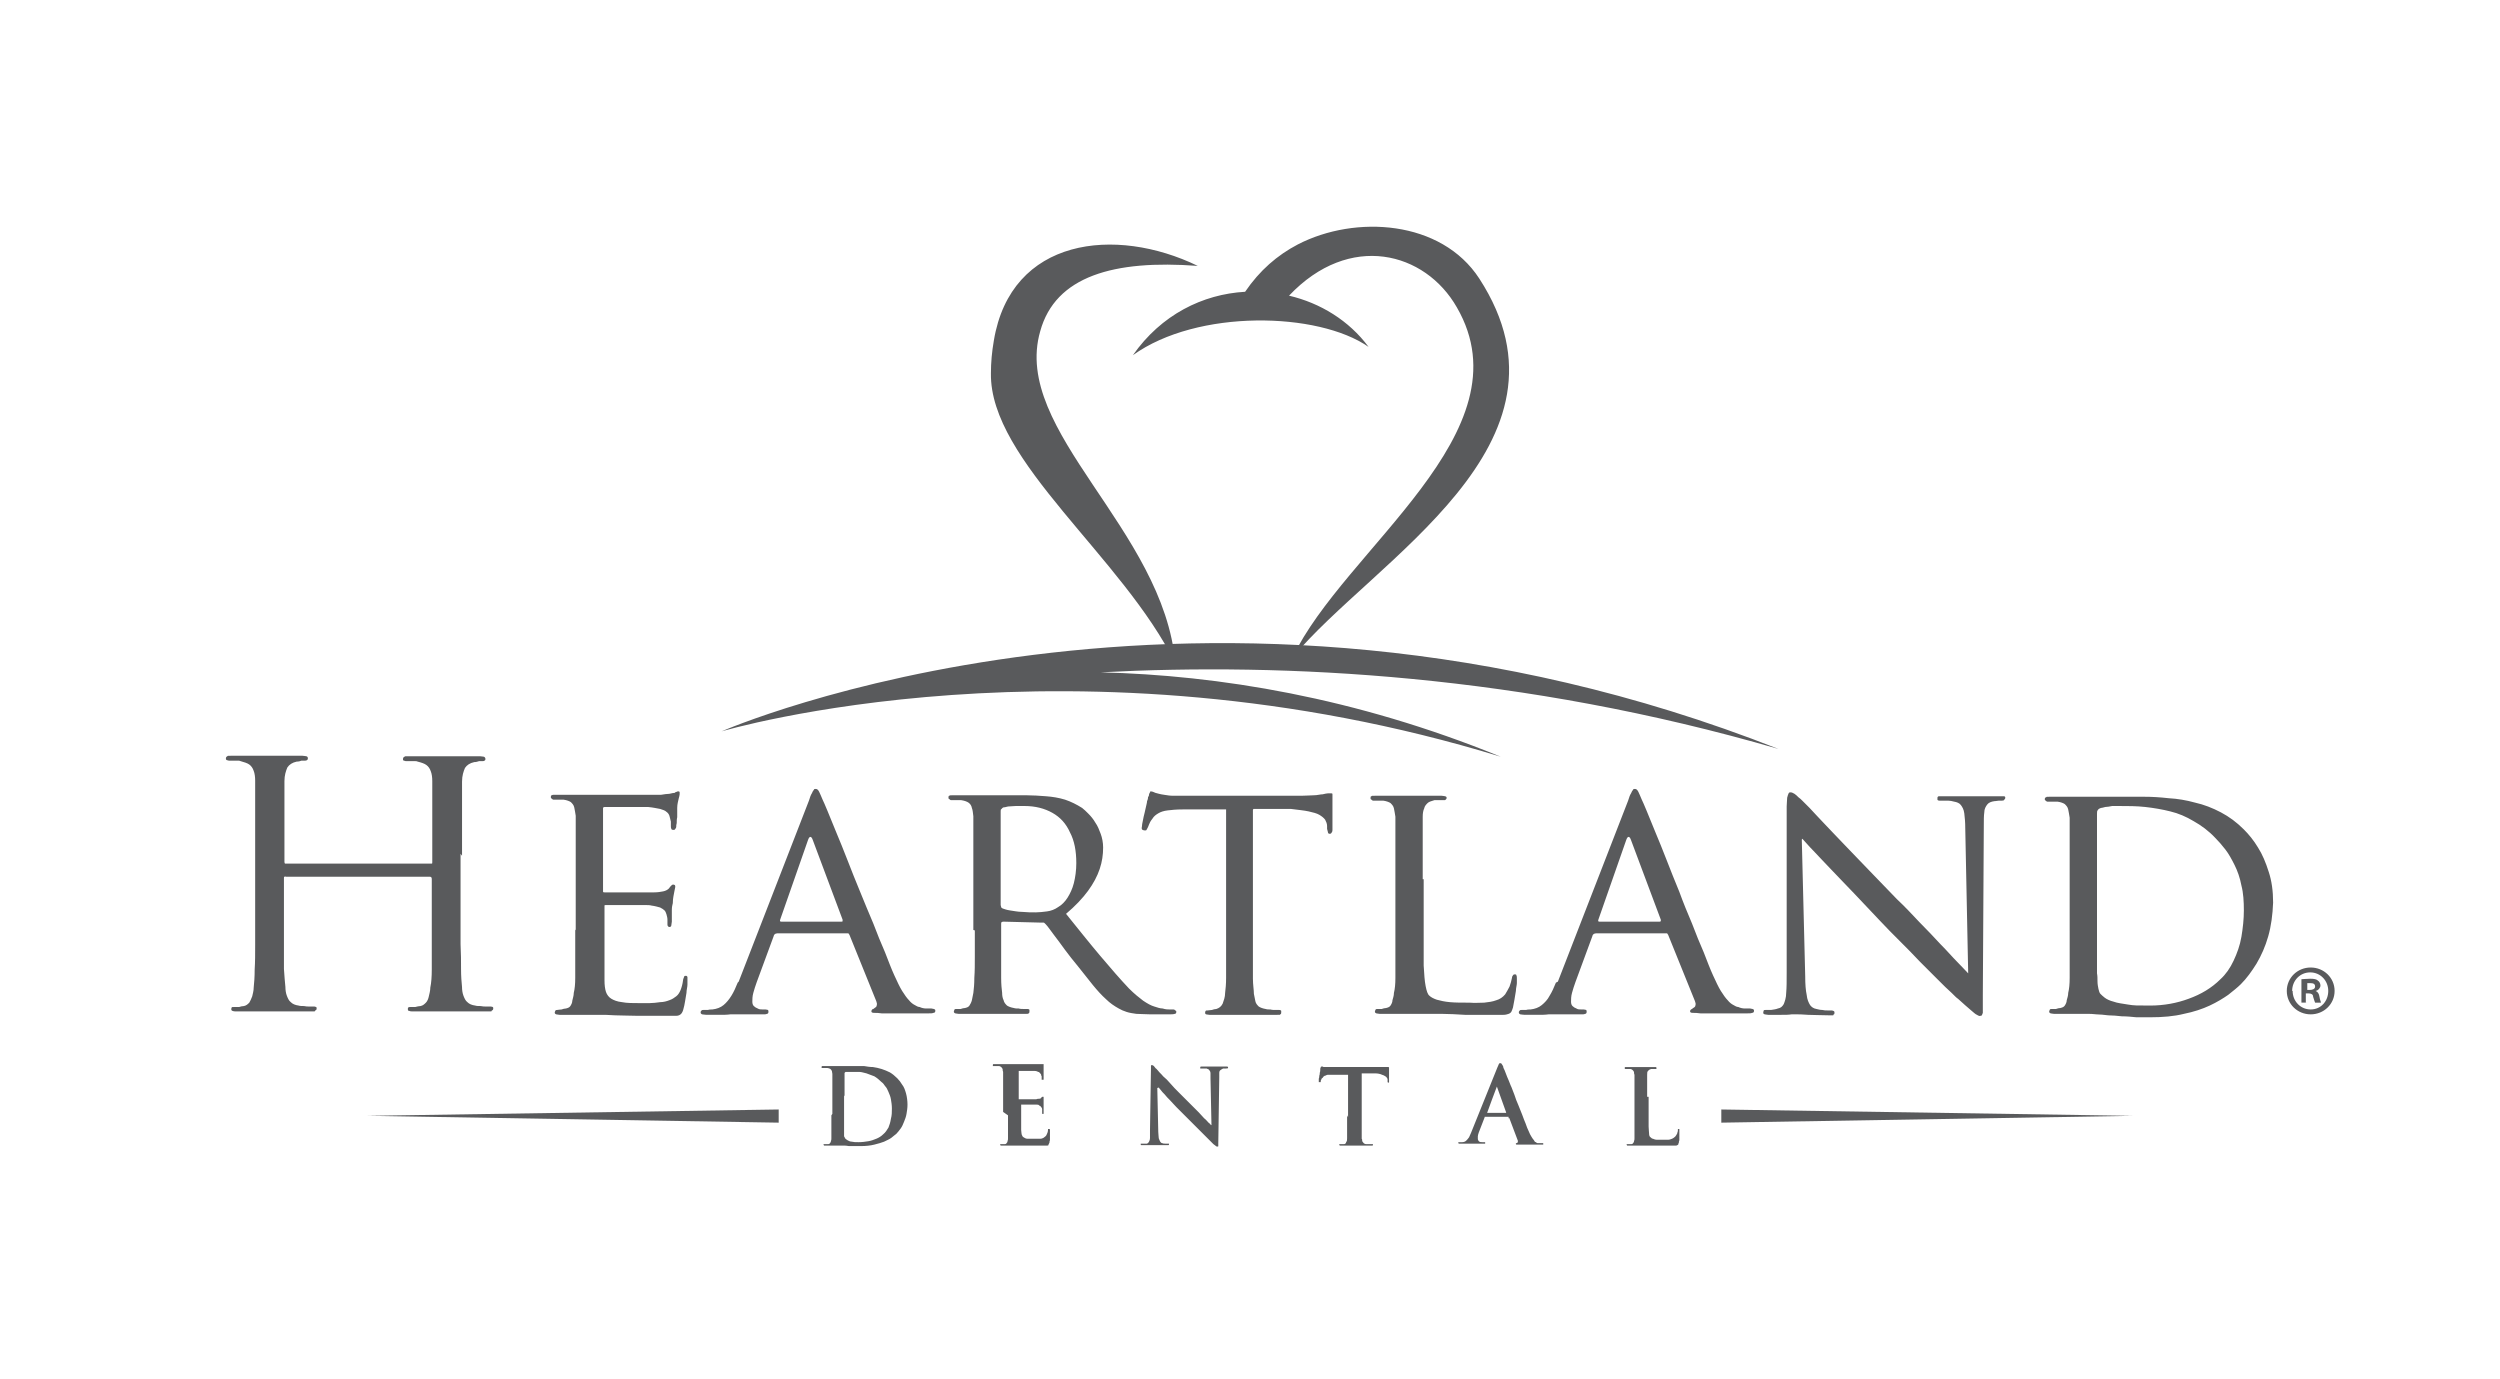
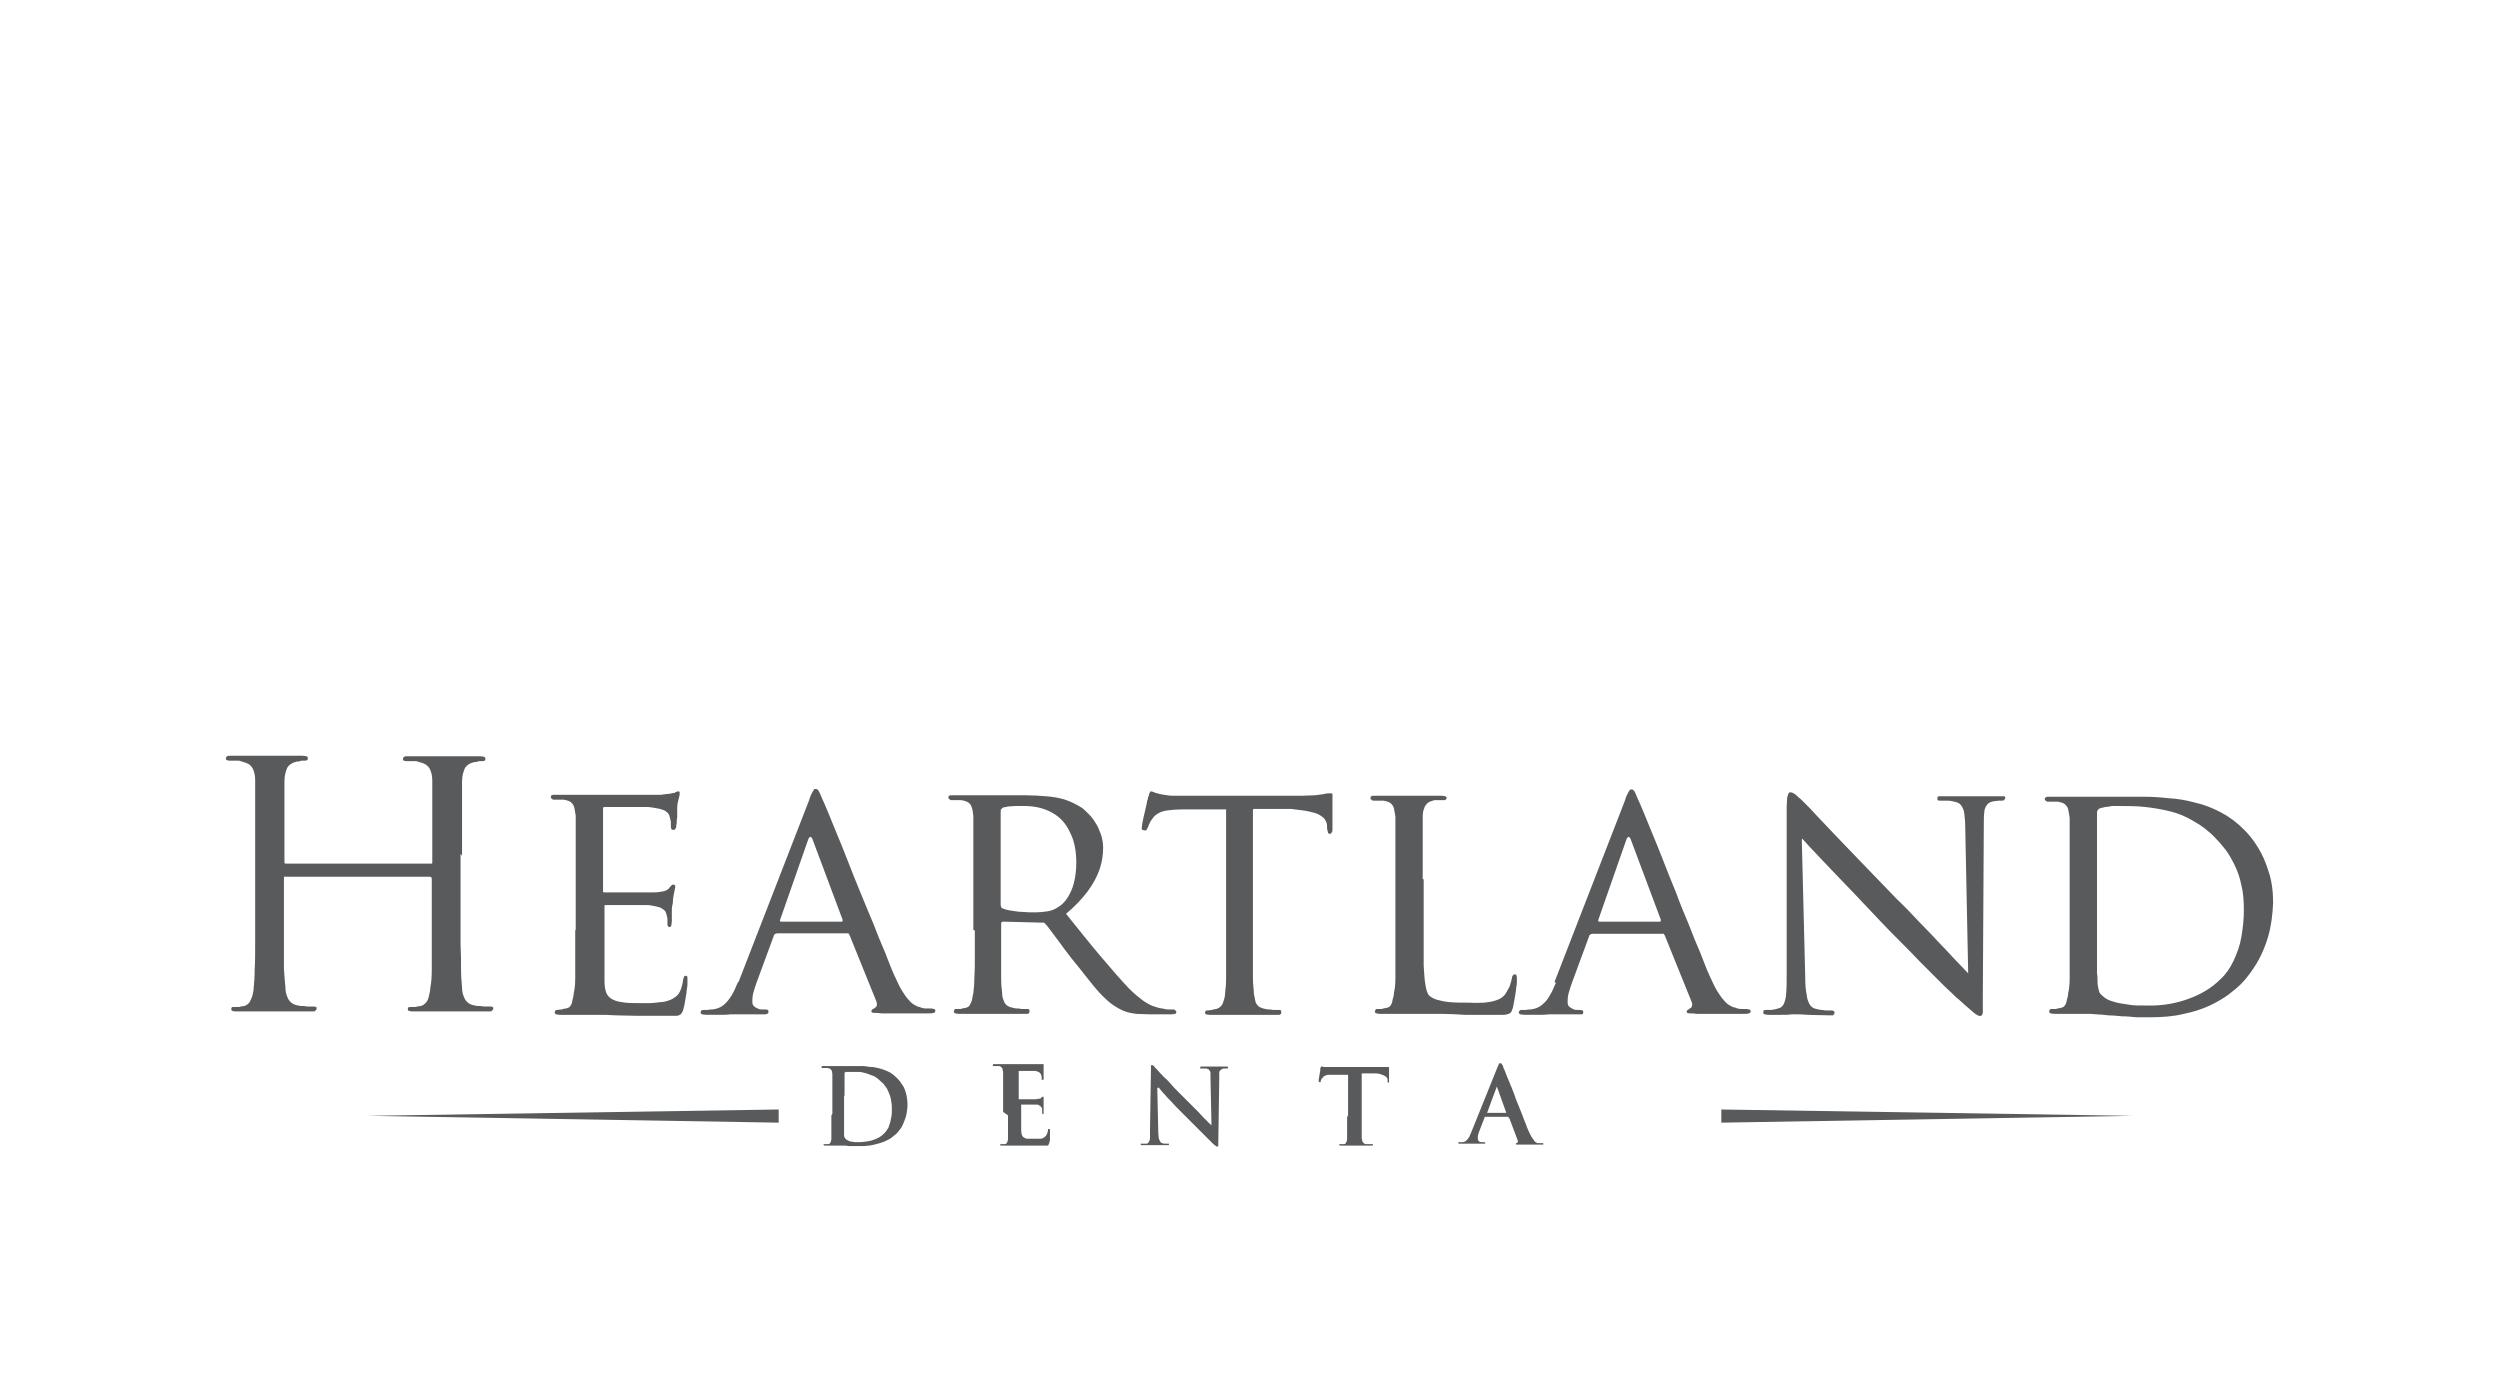
<svg xmlns="http://www.w3.org/2000/svg" id="Layer_1" version="1.1" viewBox="0 0 512.4 282.7">
  <defs>
    <style>
      .st0, .st1 {
        fill: #595a5c;
      }

      .st1 {
        fill-rule: evenodd;
      }
    </style>
  </defs>
  <g>
    <g>
      <path class="st0" d="M94.7,175.4v-9.4c0-1,0-1.9,0-2.6s0-1.3,0-1.8c0-.5,0-.9,0-1.4,0-1.2.3-2.1.6-2.8.4-.6,1-1,1.9-1.2.4,0,.7-.1,1-.2.3,0,.5,0,.7,0s.3,0,.4-.1c.1,0,.2-.2.2-.3,0-.2-.1-.4-.3-.5-.2,0-.5-.1-.8-.1s-1.2,0-1.9,0c-.7,0-1.5,0-2.2,0-.7,0-1.3,0-1.8,0-.5,0-.8,0-.9,0s-.4,0-.9,0c-.5,0-1.2,0-2,0-.8,0-1.6,0-2.5,0-.9,0-1.7,0-2.5,0s-.6,0-.8.1c-.2.1-.3.2-.3.5s0,.2.2.3c.1,0,.2.1.4.1s.5,0,.8,0c.3,0,.6,0,.9,0,.3,0,.5,0,.7.1.8.2,1.4.4,1.8.7.4.3.7.7.9,1.3.2.5.3,1.2.3,2,0,.4,0,.9,0,1.4,0,.5,0,1.1,0,1.8v2.6c0,1,0,2.3,0,3.8v7c0,.2,0,.3-.1.3,0,0-.2,0-.3,0h-29.5c-.1,0-.2,0-.3,0,0,0-.1-.2-.1-.3v-7c0-1.5,0-2.8,0-3.8,0-1,0-1.9,0-2.6,0-.7,0-1.3,0-1.8,0-.5,0-.9,0-1.4,0-1.2.3-2.1.6-2.8.4-.6,1-1,1.9-1.2.4,0,.8-.1,1-.2.3,0,.5,0,.7,0s.3,0,.4-.1c.1,0,.2-.2.2-.3,0-.2,0-.4-.3-.5-.2,0-.5-.1-.8-.1s-1.2,0-1.9,0c-.7,0-1.4,0-2.2,0-.7,0-1.3,0-1.8,0-.5,0-.8,0-.9,0s-.4,0-.9,0c-.5,0-1.2,0-1.9,0-.8,0-1.6,0-2.5,0-.9,0-1.7,0-2.5,0s-.7,0-.8.1c-.2.1-.3.2-.3.5,0,.1,0,.2.2.3.1,0,.3.1.4.1.2,0,.5,0,.8,0,.3,0,.6,0,.9,0,.3,0,.5,0,.7.1.7.2,1.4.4,1.8.7.4.3.7.7.9,1.3.2.5.3,1.2.3,2,0,.4,0,.9,0,1.4,0,.5,0,1.1,0,1.8v30.4c0,1.9,0,3.6-.1,5.1,0,1.5-.1,2.8-.2,3.7,0,.7-.2,1.3-.3,1.8-.2.5-.4,1-.6,1.3-.3.3-.6.6-1.1.7-.3,0-.7.1-1,.2-.4,0-.7,0-1.1,0s-.4,0-.4.1c0,0-.1.2-.1.3,0,.2.1.4.3.4.2.1.5.1.8.1s1.2,0,1.9,0c.7,0,1.5,0,2.2,0,.7,0,1.3,0,1.8,0,.5,0,.8,0,.9,0s.4,0,.9,0c.5,0,1.2,0,2,0,.8,0,1.7,0,2.7,0,1,0,1.9,0,2.9,0s.7,0,.8-.2c.2,0,.3-.2.3-.4s0-.2-.1-.3c-.1,0-.2-.1-.4-.1s-.5,0-.9,0c-.4,0-.8,0-1.2-.1-.4,0-.8,0-1.1-.1-.7-.1-1.2-.3-1.6-.7-.4-.3-.6-.8-.8-1.3-.2-.5-.3-1.2-.3-1.8-.1-1-.2-2.2-.3-3.7,0-1.5,0-3.2,0-5.1,0-1.9,0-4,0-6.2v-7.3c0-.2,0-.3.1-.3,0,0,.2-.1.3,0h29.5c.1,0,.2,0,.3.1,0,0,.1.2.1.3v7.3c0,2.3,0,4.3,0,6.2,0,1.9,0,3.6,0,5.1,0,1.5-.1,2.8-.3,3.7,0,.7-.2,1.3-.3,1.8-.1.5-.3,1-.6,1.3-.3.3-.6.6-1.1.7-.3,0-.7.1-1.1.2-.4,0-.7,0-1,0s-.3,0-.4.1c-.1,0-.1.2-.1.3,0,.2,0,.4.3.4.2.1.5.1.8.1.6,0,1.2,0,1.9,0,.7,0,1.4,0,2.2,0,.7,0,1.3,0,1.8,0,.5,0,.8,0,.9,0s.4,0,.9,0c.5,0,1.2,0,2,0,.8,0,1.7,0,2.7,0,.9,0,1.9,0,2.9,0s.7,0,.8-.2c.2,0,.3-.2.3-.4s0-.2-.1-.3c0,0-.2-.1-.4-.1s-.5,0-.9,0c-.4,0-.8,0-1.2-.1-.4,0-.8,0-1.1-.1-.7-.1-1.2-.3-1.6-.7-.4-.3-.6-.8-.8-1.3-.2-.5-.3-1.2-.3-1.8-.1-1-.2-2.2-.2-3.7,0-1.5,0-3.2-.1-5.1v-18.5ZM117.9,190.7c0,1.9,0,3.7,0,5.3,0,1.6,0,3.1,0,4.4,0,1.3-.1,2.3-.3,3.1,0,.6-.2,1.1-.3,1.6,0,.4-.2.8-.4,1.1-.2.3-.5.4-.9.5-.3,0-.6.1-.9.2-.4,0-.7.1-.9.1-.2,0-.3,0-.4.2,0,.1-.1.2-.1.3s0,.3.3.4c.2,0,.4.1.7.1.5,0,1.1,0,1.7,0,.6,0,1.3,0,1.9,0,.7,0,1.3,0,1.8,0h2.8c.8,0,1.9,0,3.2.1,1.3,0,2.8.1,4.6.1,1.8,0,3.8,0,6.1,0,.8,0,1.4,0,1.8,0,.5,0,.8-.2,1-.4.2-.2.4-.6.5-1.1.1-.3.2-.8.3-1.4.1-.6.2-1.2.3-1.8,0-.6.2-1.2.2-1.7,0-.5,0-.8,0-.9,0-.2,0-.4,0-.6,0-.2-.2-.3-.3-.3-.2,0-.3,0-.4.2,0,.2-.2.4-.2.7-.1.8-.3,1.5-.5,2-.2.5-.5,1-.9,1.3-.4.3-.8.6-1.4.8-.5.2-1.2.4-1.9.4-.7.1-1.5.2-2.2.2h-1.9c-1.5,0-2.7,0-3.7-.2-1-.1-1.7-.4-2.2-.7-.5-.3-.9-.8-1.1-1.4-.2-.6-.3-1.4-.3-2.4,0-.3,0-.7,0-1.3,0-.6,0-1.4,0-2.2,0-.8,0-1.7,0-2.5v-2.4c0-.7,0-1.3,0-1.7v-4.9c0-.1,0-.2,0-.3,0-.1.2-.1.3-.1h1.2c.6,0,1.3,0,2,0,.8,0,1.6,0,2.4,0,.8,0,1.5,0,2.2,0,.7,0,1.2,0,1.5.1.8.1,1.4.3,1.8.4.4.2.7.4.9.6.2.2.3.5.4.8.1.4.2.7.2,1.1,0,.3,0,.6,0,.9s0,.3.1.4c0,.1.2.2.3.2.2,0,.4-.1.4-.4,0-.2.1-.5.1-.7s0-.5,0-.9c0-.5,0-.9,0-1.5,0-.6.1-1,.2-1.4,0-1,.2-1.7.3-2.3.1-.5.2-.9.2-1,0-.2,0-.3-.1-.4,0,0-.2-.1-.3-.1s-.2,0-.4.2c-.2.2-.3.3-.5.6-.3.3-.7.5-1.2.6-.5.1-1.1.2-1.8.2-.3,0-.8,0-1.5,0-.7,0-1.5,0-2.5,0h-2.7c-.9,0-1.7,0-2.3,0h-1.2c-.2,0-.3,0-.3-.2,0-.1,0-.3,0-.5v-16.1c0-.2,0-.4,0-.5,0-.1.2-.2.3-.2h1.1c.6,0,1.2,0,2,0s1.6,0,2.4,0c.8,0,1.5,0,2.1,0,.6,0,1,0,1.3,0,1.1.1,1.9.3,2.5.4.6.2,1,.3,1.3.6.3.2.5.5.6.8.1.4.2.7.3,1.2,0,.4,0,.7,0,.9s0,.4.1.6c0,.1.2.2.4.2s.3,0,.4-.2c.1-.1.2-.3.2-.4,0-.2,0-.5.1-.8,0-.4,0-.8.1-1.2,0-.4,0-.8,0-1.2,0-.3,0-.6,0-.7,0-.8.2-1.4.3-1.9.1-.4.2-.7.2-.9,0-.2,0-.3,0-.4,0-.1-.1-.2-.2-.2s-.3,0-.4.1c-.2,0-.3.1-.4.2-.3,0-.6.1-1.1.2-.5,0-1,.1-1.7.2-.2,0-.8,0-1.5,0h-9.4c-1,0-1.9,0-2.5,0h-1.2c-.1,0-.4,0-.8,0-.5,0-1.1,0-1.8,0-.7,0-1.4,0-2.2,0-.8,0-1.5,0-2.2,0s-.6,0-.8.1c-.2,0-.2.2-.2.4,0,.1,0,.2.2.3.1.1.2.2.3.2.2,0,.4,0,.7,0,.3,0,.5,0,.8,0,.3,0,.5,0,.6,0,.7.1,1.2.3,1.5.5.3.3.6.6.7,1.1.1.5.2,1,.3,1.7,0,.4,0,.8,0,1.2,0,.4,0,.9,0,1.5,0,.6,0,1.3,0,2.2,0,.9,0,1.9,0,3.3v15.1ZM151.2,201.4c-.4,1-.8,1.9-1.3,2.7s-1,1.4-1.6,1.9c-.6.5-1.4.8-2.3.9-.3,0-.6,0-.9.1-.4,0-.7,0-.9,0s-.3,0-.4.1c-.1.1-.2.2-.2.4,0,.2.1.3.3.4.2,0,.5.1.9.1.8,0,1.7,0,2.6,0,.9,0,1.6,0,2.3-.1.7,0,1.1,0,1.3,0s.5,0,.9,0c.5,0,1,0,1.5,0,.6,0,1.1,0,1.7,0,.6,0,1,0,1.4,0s.5,0,.7-.1c.2,0,.3-.2.3-.4s0-.3-.1-.4c-.1,0-.3-.1-.5-.1h-.6c-.3,0-.7,0-1-.2-.3-.1-.6-.3-.8-.5-.2-.2-.3-.5-.3-.9s0-1.1.2-1.8c.2-.7.4-1.4.7-2.2l3.5-9.5c0-.2.2-.3.3-.4.1,0,.2-.1.4-.1h14.2c.2,0,.3,0,.4,0,0,0,.1.2.2.3l5.5,13.6c.1.3.2.6.1.8,0,.2-.1.4-.3.5-.1.1-.3.2-.4.3-.1,0-.3.1-.3.2,0,0-.1.1-.1.3s.2.3.6.3c.4,0,.9,0,1.5.1,1.1,0,2.2,0,3.2,0,1,0,2,0,2.9,0,.9,0,1.7,0,2.3,0h1.3c.4,0,.7,0,.9-.1.3,0,.4-.2.4-.4s0-.3-.3-.4c-.2,0-.3-.1-.5-.1-.3,0-.7,0-1.1,0-.4,0-.9-.1-1.3-.3-.3,0-.7-.2-1-.4-.4-.2-.8-.5-1.2-1-.4-.4-.9-1.1-1.4-1.9-.5-.8-1-1.9-1.6-3.2-.6-1.3-1.2-2.9-1.9-4.7-.8-1.8-1.6-3.8-2.4-5.9-.9-2.1-1.8-4.3-2.7-6.5-.9-2.2-1.8-4.4-2.6-6.5-.8-2.1-1.6-4-2.3-5.7-.7-1.7-1.3-3.2-1.8-4.4-.5-1.2-.8-1.9-1-2.3-.3-.7-.5-1.2-.7-1.6-.2-.4-.4-.6-.7-.6s-.3,0-.4.2c-.1.1-.3.4-.4.7-.2.3-.4.8-.6,1.5l-14.4,37.1ZM160.1,188.9c-.2,0-.3-.1-.2-.4l5.7-16.3c.3-.9.7-.9,1,0l6.1,16.3c0,.1,0,.2,0,.3,0,0,0,.1-.2.1h-12.4ZM199.8,190.7v5.3c0,1.6,0,3.1-.1,4.4,0,1.3-.1,2.3-.2,3.1-.1.6-.2,1.1-.3,1.5-.1.4-.3.8-.5,1.1-.2.3-.5.4-.9.5-.3,0-.6.1-.9.2-.3,0-.6,0-.9,0s-.3,0-.4.2c0,.1-.1.2-.1.3s0,.3.3.4c.2,0,.4.1.7.1.5,0,1.1,0,1.7,0,.7,0,1.3,0,2,0,.6,0,1.2,0,1.6,0,.4,0,.7,0,.7,0,.1,0,.4,0,.8,0,.5,0,1,0,1.8,0,.7,0,1.5,0,2.4,0,.8,0,1.7,0,2.6,0s.6,0,.7-.1c.2-.1.2-.2.2-.4s0-.2,0-.3c0-.1-.2-.2-.4-.2s-.5,0-.8,0c-.3,0-.7,0-1-.1-.4,0-.7,0-1-.1-.6-.1-1.1-.3-1.4-.5-.3-.3-.6-.6-.7-1.1-.2-.4-.3-.9-.3-1.5-.1-.8-.2-1.8-.2-3.1,0-1.3,0-2.7,0-4.3,0-1.6,0-3.4,0-5.3v-1.4c0-.2,0-.3.1-.4,0,0,.2-.1.3-.1l7.8.2c.2,0,.4,0,.5,0,.1,0,.2.1.4.3.5.5,1,1.3,1.7,2.2.7.9,1.5,2,2.3,3.1.8,1.1,1.7,2.2,2.6,3.3,1.2,1.5,2.2,2.8,3.1,3.9.9,1.1,1.8,2.1,2.7,2.9.8.8,1.7,1.4,2.6,1.9.5.3,1,.5,1.6.7.6.2,1.3.3,2,.4.8,0,1.8.1,2.9.1h3.8c.5,0,.9,0,1.2-.1.2,0,.3-.2.3-.4s0-.2-.2-.3c-.1-.1-.2-.2-.4-.2s-.4,0-.8,0c-.3,0-.8,0-1.4-.2-.5,0-1.1-.2-1.7-.4-.7-.2-1.4-.6-2.3-1.2-.8-.6-1.8-1.4-2.9-2.5-1.8-1.9-3.7-4.1-5.9-6.7-2.2-2.6-4.5-5.5-7-8.6,1.9-1.6,3.4-3.2,4.5-4.7,1.1-1.5,1.9-3,2.4-4.5.5-1.5.7-2.9.7-4.4,0-1-.2-2-.5-2.8-.3-.8-.6-1.6-1.1-2.3-.4-.7-.9-1.3-1.4-1.8-.5-.5-.9-.9-1.3-1.2-1.1-.7-2.3-1.3-3.5-1.7-1.3-.4-2.6-.6-3.9-.7-1.4-.1-2.7-.2-4-.2h-1.5c-.6,0-1.2,0-1.9,0-.7,0-1.3,0-1.9,0-.6,0-1.1,0-1.6,0h-.9c-.1,0-.4,0-.9,0-.5,0-1.1,0-1.8,0-.7,0-1.5,0-2.3,0-.8,0-1.6,0-2.3,0s-.6,0-.7.1c-.2,0-.2.2-.2.4s0,.2.2.3c.1.1.2.2.3.2.2,0,.4,0,.7,0,.3,0,.5,0,.8,0,.3,0,.5,0,.6,0,.7.1,1.2.3,1.5.5.4.3.6.6.7,1.1.2.5.2,1,.3,1.7,0,.4,0,.8,0,1.2,0,.4,0,.9,0,1.5s0,1.3,0,2.2v18.4ZM205.1,166.2c0-.2,0-.3.2-.4,0-.1.2-.2.3-.3.2,0,.6-.1,1-.2.5,0,1-.1,1.6-.1.6,0,1.2,0,1.8,0,2.2,0,4.1.5,5.7,1.4,1.6.9,2.8,2.2,3.6,4,.9,1.7,1.3,3.8,1.3,6.3,0,1.5-.2,2.9-.5,4.1-.3,1.2-.8,2.2-1.3,3-.5.8-1.2,1.5-1.9,1.9-.7.5-1.5.8-2.3.9-.8.1-1.6.2-2.3.2-.9,0-1.8,0-2.8-.1-.9,0-1.7-.2-2.5-.3-.7-.1-1.2-.3-1.5-.4-.2-.1-.3-.2-.3-.3,0-.1-.1-.3-.1-.4v-19Z" />
-       <path class="st0" d="M256.9,165.8h7.7c1.5.2,2.7.3,3.6.5.9.2,1.7.4,2.2.7.5.3.9.6,1.2,1,.2.4.4.8.4,1.3v.6c.1.4.2.7.2.8,0,.1.2.2.3.2s.3,0,.4-.2c.1-.1.2-.3.2-.6s0-.6,0-1.1c0-.5,0-1.2,0-1.9,0-.7,0-1.4,0-2.1,0-.7,0-1.3,0-1.7,0-.2,0-.4,0-.5,0-.2-.1-.2-.3-.2-.1,0-.3,0-.6,0-.3,0-.6.1-1.1.2-.5,0-1.1.2-1.8.2-.7,0-1.6.1-2.6.1h-23.2c-.2,0-.6,0-1.2,0-.5,0-1.1,0-1.8,0-.7,0-1.3-.1-1.9-.2-.8-.1-1.4-.3-1.8-.4-.4-.2-.7-.3-.9-.3s-.1,0-.2.2c-.1.2-.2.3-.2.5,0,.2-.1.3-.2.5,0,.1,0,.4-.2.8,0,.4-.2.9-.3,1.5-.1.6-.3,1.2-.4,1.7-.1.6-.2,1.1-.3,1.5,0,.4-.1.7-.1.8s0,.3.2.4c.1,0,.2.1.3.1.2,0,.3,0,.4,0,.1-.1.2-.3.3-.5.1-.2.2-.4.3-.7.1-.3.3-.7.7-1.2.3-.5.7-.8,1.2-1.1.5-.3,1.1-.5,1.9-.6.8-.1,1.8-.2,3.1-.2h8.9c0-.1,0,24.8,0,24.8v5.3c0,1.6,0,3.1,0,4.4,0,1.3-.1,2.3-.2,3.1,0,.9-.3,1.6-.5,2.2-.3.6-.7.9-1.3,1.1-.3,0-.6.1-.9.2-.3,0-.6.1-.9.1s-.3,0-.4.1c0,0-.1.2-.1.3,0,.2,0,.3.2.4.2,0,.4.1.7.1s1,0,1.7,0c.7,0,1.4,0,2,0,.7,0,1.3,0,1.7,0,.5,0,.8,0,.8,0s.4,0,.8,0c.5,0,1.1,0,1.8,0,.7,0,1.5,0,2.4,0,.8,0,1.7,0,2.6,0s.6,0,.7-.1c.2-.1.2-.2.2-.4s0-.2,0-.3c0-.1-.2-.2-.4-.2s-.5,0-.8,0c-.3,0-.7,0-1-.1-.4,0-.7,0-1-.1-.6-.1-1.1-.3-1.4-.5-.3-.3-.6-.6-.7-1.1-.1-.4-.2-.9-.3-1.5,0-.8-.2-1.9-.2-3.1,0-1.3,0-2.7,0-4.4,0-1.6,0-3.4,0-5.3v-24.9ZM291.6,180.2v-10.1c0-.6,0-1.1,0-1.5,0-.4,0-.8,0-1.2,0-.7.1-1.3.3-1.7.1-.5.4-.8.7-1.1.3-.3.8-.4,1.4-.6.4,0,.7,0,1.1,0,.4,0,.7,0,.9,0s.2,0,.3-.1c.1-.1.2-.2.2-.3,0-.2,0-.3-.3-.4-.2,0-.4-.1-.7-.1-.5,0-1.1,0-1.8,0-.7,0-1.4,0-2.2,0-.7,0-1.4,0-1.9,0-.5,0-.8,0-.9,0s-.4,0-.8,0c-.5,0-1,0-1.7,0-.7,0-1.4,0-2.2,0-.8,0-1.5,0-2.2,0s-.6,0-.7.1c-.2,0-.2.2-.2.4s0,.2.2.3c.1.1.2.2.3.2.2,0,.4,0,.7,0,.3,0,.5,0,.8,0,.3,0,.5,0,.6,0,.7.1,1.2.3,1.5.5.3.3.6.6.7,1.1.1.5.2,1,.3,1.7,0,.4,0,.8,0,1.2,0,.4,0,.9,0,1.5,0,.6,0,1.3,0,2.2,0,.9,0,1.9,0,3.3v15.1c0,1.9,0,3.7,0,5.3,0,1.6,0,3.1,0,4.4,0,1.3-.1,2.3-.3,3.1,0,.6-.2,1.1-.3,1.5,0,.4-.2.8-.4,1.1-.2.3-.5.4-.9.5-.3,0-.6.1-.9.2-.3,0-.7,0-.9,0s-.3,0-.4.2c0,.1-.1.2-.1.3s0,.3.3.4c.2,0,.4.1.7.1.5,0,1,0,1.7,0,.6,0,1.3,0,1.9,0,.6,0,1.1,0,1.6,0h.9c.9,0,1.9,0,3,0,1.1,0,2.4,0,3.7,0,1.4,0,3,.1,4.7.2,1.8,0,3.7,0,5.9,0s1.5,0,1.9,0c.5,0,.8-.1,1.1-.2.3-.1.5-.3.6-.5.1-.2.2-.5.3-.8.1-.5.2-1,.3-1.6.1-.6.2-1.2.3-1.8,0-.6.2-1.2.2-1.6,0-.5,0-.8,0-.9,0-.3,0-.5-.1-.7,0-.2-.2-.2-.3-.2s-.3,0-.4.2c-.1.1-.2.3-.2.5-.1.6-.3,1.2-.5,1.8-.3.6-.6,1.1-.9,1.6-.5.6-1.1,1-1.8,1.2-.8.3-1.6.4-2.5.5-.9,0-1.9.1-3,0-1.6,0-2.9,0-4-.1-1.1-.1-2-.3-2.7-.5-.6-.2-1.2-.5-1.5-.8-.4-.3-.6-1-.8-2-.2-1-.3-2.4-.4-4.2,0-1.8,0-4.2,0-7.1v-10.6ZM318.9,201.4c-.4,1-.8,1.9-1.3,2.7-.4.8-1,1.4-1.6,1.9-.6.5-1.4.8-2.3.9-.3,0-.6,0-.9.1-.4,0-.7,0-.9,0s-.3,0-.4.1c-.1.1-.2.2-.2.4s.1.3.3.4c.2,0,.5.1.9.1.8,0,1.7,0,2.6,0,.9,0,1.6,0,2.3-.1.6,0,1.1,0,1.3,0s.5,0,1,0c.4,0,.9,0,1.5,0,.6,0,1.1,0,1.6,0,.6,0,1,0,1.4,0s.5,0,.7-.1c.2,0,.3-.2.3-.4s0-.3-.1-.4c-.1,0-.3-.1-.5-.1h-.5c-.4,0-.7,0-1-.2-.3-.1-.6-.3-.8-.5-.2-.2-.3-.5-.3-.9s0-1.1.2-1.8c.2-.7.4-1.4.7-2.2l3.5-9.5c0-.2.2-.3.3-.4.1,0,.2-.1.4-.1h14.2c.2,0,.3,0,.4,0,0,0,.1.2.2.3l5.5,13.6c.1.3.2.6.1.8,0,.2-.1.4-.3.5-.2.1-.3.2-.4.3-.1,0-.2.1-.3.2,0,0-.1.1-.1.3s.2.3.6.3c.4,0,.9,0,1.5.1,1.1,0,2.2,0,3.2,0,1,0,2,0,2.9,0,.9,0,1.6,0,2.3,0h1.3c.4,0,.7,0,.9-.1.3,0,.4-.2.4-.4s0-.3-.3-.4c-.2,0-.3-.1-.5-.1-.3,0-.7,0-1.1,0-.4,0-.9-.1-1.3-.3-.3,0-.7-.2-1-.4-.4-.2-.8-.5-1.2-1-.4-.4-.9-1.1-1.4-1.9-.5-.8-1-1.9-1.6-3.2-.6-1.3-1.2-2.9-1.9-4.7-.8-1.8-1.6-3.8-2.4-5.9-.9-2.1-1.8-4.3-2.6-6.5-.9-2.2-1.8-4.4-2.6-6.5-.8-2.1-1.6-4-2.3-5.7-.7-1.7-1.3-3.2-1.8-4.4-.5-1.2-.8-1.9-1-2.3-.3-.7-.5-1.2-.7-1.6-.2-.4-.4-.6-.7-.6s-.3,0-.4.2c-.1.1-.3.4-.4.7-.2.3-.4.8-.6,1.5l-14.4,37.1ZM327.8,188.9c-.2,0-.3-.1-.2-.4l5.7-16.3c.3-.9.7-.9,1,0l6.1,16.3c0,.1,0,.2,0,.3,0,0-.1.1-.2.1h-12.4ZM369.4,171.9c.5.5,1.2,1.4,2.3,2.5,1,1.1,2.3,2.4,3.7,3.9,1.4,1.5,3,3.1,4.7,4.9,1.7,1.8,3.4,3.6,5.2,5.5,1.3,1.4,2.7,2.8,4.1,4.2,1.4,1.4,2.8,2.8,4.1,4.2,1.4,1.4,2.6,2.6,3.7,3.7,1.1,1.1,2,2,2.8,2.7.7.7,1.1,1.1,1.3,1.2,1.1,1,2,1.8,2.6,2.3.6.5,1,.9,1.3,1,.3.2.6.3.7.2.1,0,.2,0,.3-.1,0,0,.1-.3.2-.5,0-.3,0-.7,0-1.3v-2.3l.2-34.7c0-1.2,0-2.1.1-2.8,0-.7.3-1.2.6-1.6.3-.4.8-.6,1.5-.7.4,0,.6-.1.9-.1h.6c.2,0,.4,0,.5-.2.1-.1.2-.2.2-.4s-.1-.3-.3-.3c-.2,0-.5,0-.8,0-1.3,0-2.4,0-3.3,0-.9,0-1.6,0-1.9,0s-.7,0-1.4,0c-.7,0-1.4,0-2.3,0-.9,0-1.8,0-2.8,0s-.6,0-.8,0c-.2,0-.3.2-.3.3s0,.2,0,.4c0,.1.2.2.4.2.2,0,.4,0,.7,0,.3,0,.7,0,1.1,0,.4,0,.8.1,1.2.2.6.1,1.1.3,1.4.7.3.4.6.9.7,1.7.1.8.2,1.8.2,3.1l.6,29.7c-.5-.5-1.2-1.3-2.2-2.3-1-1-2.1-2.3-3.5-3.7-1.3-1.4-2.7-2.9-4.3-4.5-1.5-1.6-3-3.2-4.6-4.7-1.9-2-3.8-3.9-5.6-5.8-1.8-1.9-3.5-3.6-5.1-5.3-1.6-1.7-3-3.1-4.2-4.4-1.2-1.3-2.3-2.4-3-3.2-.8-.8-1.3-1.3-1.5-1.5-.2-.2-.5-.5-.8-.7-.3-.3-.5-.5-.8-.7-.3-.2-.6-.3-.8-.3-.2,0-.3,0-.4.2-.1.2-.2.5-.3.9,0,.5-.1,1.1-.1,1.8v34c0,1.8,0,3.1-.1,4.2,0,1-.3,1.8-.5,2.3-.3.5-.6.8-1.2.9-.5.2-.9.2-1.4.3-.5,0-.8,0-1.1,0s-.3,0-.4.1c0,.1-.1.2-.1.4,0,.2,0,.3.3.4.2,0,.4.1.7.1.9,0,1.8,0,2.7,0,.8,0,1.5,0,2.1-.1.6,0,1,0,1.2,0s1,0,2.2.1c1.1,0,2.6.1,4.3.1s.6,0,.8-.1c.2,0,.3-.2.3-.4s0-.3-.2-.4c-.1,0-.2-.1-.4-.1s-.4,0-.8,0c-.4,0-.7,0-1.1-.1-.4,0-.8-.1-1.2-.2-.6-.1-1-.4-1.3-.8-.3-.5-.6-1.1-.7-2.1-.2-.9-.3-2.2-.3-3.8l-.7-28ZM424.2,190.7c0,1.9,0,3.7,0,5.3,0,1.6,0,3.1,0,4.4,0,1.3-.1,2.3-.3,3.1,0,.6-.2,1.1-.3,1.5,0,.4-.2.8-.4,1.1-.2.3-.5.4-.9.5-.3,0-.6.1-.9.2-.3,0-.7,0-.9,0s-.3,0-.4.2c0,.1-.1.2-.1.3s0,.3.3.4c.2,0,.4.1.7.1.5,0,1.1,0,1.7,0,.7,0,1.3,0,1.9,0,.7,0,1.2,0,1.7,0,.5,0,.7,0,.8,0s.4,0,.8,0c.5,0,1,0,1.8.1.7,0,1.5.1,2.4.2.9,0,1.8.1,2.8.2,1,0,2,.1,3,.2,1,0,1.9,0,2.8,0,2.6,0,4.9-.2,6.9-.7,2-.4,3.8-1,5.3-1.7,1.5-.7,2.8-1.5,3.8-2.2,1-.8,1.9-1.5,2.6-2.2,1.2-1.2,2.2-2.6,3.2-4.2,1-1.7,1.8-3.5,2.4-5.6.6-2.1.9-4.4,1-6.9,0-2.4-.3-4.5-.9-6.3-.6-1.9-1.3-3.6-2.2-5-.9-1.5-1.9-2.7-2.9-3.7-1.5-1.5-3-2.6-4.7-3.5-1.7-.9-3.5-1.6-5.3-2-1.8-.5-3.6-.8-5.4-.9-1.8-.2-3.4-.3-5-.3-1.6,0-3,0-4.2,0-.9,0-1.8,0-2.7,0-.9,0-1.7,0-2.5,0-.8,0-1.4,0-1.9,0-.5,0-.9,0-1.1,0s-.4,0-.8,0c-.5,0-1.1,0-1.8,0-.7,0-1.4,0-2.2,0-.8,0-1.5,0-2.2,0s-.6,0-.7.1c-.2,0-.3.2-.3.4,0,.1,0,.2.2.3.1.1.2.2.3.2.2,0,.4,0,.7,0,.3,0,.5,0,.8,0,.3,0,.5,0,.6,0,.7.1,1.2.3,1.5.5.3.3.6.6.7,1.1.1.5.2,1,.3,1.7,0,.4,0,.8,0,1.2,0,.4,0,.9,0,1.5,0,.6,0,1.3,0,2.2,0,.9,0,1.9,0,3.3v15.1ZM429.8,166.8c0-.4,0-.6.2-.8.1-.2.3-.3.6-.4.2,0,.5-.1.9-.2.4,0,.9-.1,1.4-.2.5,0,.9,0,1.4,0,1.8,0,3.6,0,5.4.2,1.8.2,3.5.5,5.1.9,1.7.4,3.3,1.1,4.8,2,1.6.9,3.1,2,4.5,3.5.6.6,1.3,1.4,2,2.3.7.9,1.3,2,1.9,3.2.6,1.2,1.1,2.6,1.4,4.2.4,1.5.5,3.3.5,5.1s-.2,3.6-.5,5.4c-.3,1.8-.9,3.4-1.6,4.9-.7,1.5-1.6,2.8-2.7,3.8-1.8,1.8-4,3.1-6.5,4-2.4.9-5.1,1.4-7.9,1.4s-3.3,0-4.5-.2c-1.2-.2-2.2-.3-3-.6-.8-.2-1.4-.5-1.8-.8-.4-.3-.7-.6-.9-.8-.2-.2-.3-.6-.4-1-.1-.5-.2-1-.2-1.6,0-.6,0-1.1-.1-1.6,0-.3,0-.8,0-1.6s0-1.8,0-2.9v-28.2Z" />
+       <path class="st0" d="M256.9,165.8h7.7c1.5.2,2.7.3,3.6.5.9.2,1.7.4,2.2.7.5.3.9.6,1.2,1,.2.4.4.8.4,1.3v.6c.1.4.2.7.2.8,0,.1.2.2.3.2s.3,0,.4-.2c.1-.1.2-.3.2-.6s0-.6,0-1.1c0-.5,0-1.2,0-1.9,0-.7,0-1.4,0-2.1,0-.7,0-1.3,0-1.7,0-.2,0-.4,0-.5,0-.2-.1-.2-.3-.2-.1,0-.3,0-.6,0-.3,0-.6.1-1.1.2-.5,0-1.1.2-1.8.2-.7,0-1.6.1-2.6.1h-23.2c-.2,0-.6,0-1.2,0-.5,0-1.1,0-1.8,0-.7,0-1.3-.1-1.9-.2-.8-.1-1.4-.3-1.8-.4-.4-.2-.7-.3-.9-.3s-.1,0-.2.2c-.1.2-.2.3-.2.5,0,.2-.1.3-.2.5,0,.1,0,.4-.2.8,0,.4-.2.9-.3,1.5-.1.6-.3,1.2-.4,1.7-.1.6-.2,1.1-.3,1.5,0,.4-.1.7-.1.8s0,.3.2.4c.1,0,.2.1.3.1.2,0,.3,0,.4,0,.1-.1.2-.3.3-.5.1-.2.2-.4.3-.7.1-.3.3-.7.7-1.2.3-.5.7-.8,1.2-1.1.5-.3,1.1-.5,1.9-.6.8-.1,1.8-.2,3.1-.2h8.9c0-.1,0,24.8,0,24.8v5.3c0,1.6,0,3.1,0,4.4,0,1.3-.1,2.3-.2,3.1,0,.9-.3,1.6-.5,2.2-.3.6-.7.9-1.3,1.1-.3,0-.6.1-.9.2-.3,0-.6.1-.9.1s-.3,0-.4.1c0,0-.1.2-.1.3,0,.2,0,.3.2.4.2,0,.4.1.7.1s1,0,1.7,0c.7,0,1.4,0,2,0,.7,0,1.3,0,1.7,0,.5,0,.8,0,.8,0s.4,0,.8,0c.5,0,1.1,0,1.8,0,.7,0,1.5,0,2.4,0,.8,0,1.7,0,2.6,0s.6,0,.7-.1c.2-.1.2-.2.2-.4s0-.2,0-.3c0-.1-.2-.2-.4-.2s-.5,0-.8,0c-.3,0-.7,0-1-.1-.4,0-.7,0-1-.1-.6-.1-1.1-.3-1.4-.5-.3-.3-.6-.6-.7-1.1-.1-.4-.2-.9-.3-1.5,0-.8-.2-1.9-.2-3.1,0-1.3,0-2.7,0-4.4,0-1.6,0-3.4,0-5.3v-24.9ZM291.6,180.2v-10.1c0-.6,0-1.1,0-1.5,0-.4,0-.8,0-1.2,0-.7.1-1.3.3-1.7.1-.5.4-.8.7-1.1.3-.3.8-.4,1.4-.6.4,0,.7,0,1.1,0,.4,0,.7,0,.9,0s.2,0,.3-.1c.1-.1.2-.2.2-.3,0-.2,0-.3-.3-.4-.2,0-.4-.1-.7-.1-.5,0-1.1,0-1.8,0-.7,0-1.4,0-2.2,0-.7,0-1.4,0-1.9,0-.5,0-.8,0-.9,0s-.4,0-.8,0c-.5,0-1,0-1.7,0-.7,0-1.4,0-2.2,0-.8,0-1.5,0-2.2,0s-.6,0-.7.1c-.2,0-.2.2-.2.4s0,.2.2.3c.1.1.2.2.3.2.2,0,.4,0,.7,0,.3,0,.5,0,.8,0,.3,0,.5,0,.6,0,.7.1,1.2.3,1.5.5.3.3.6.6.7,1.1.1.5.2,1,.3,1.7,0,.4,0,.8,0,1.2,0,.4,0,.9,0,1.5,0,.6,0,1.3,0,2.2,0,.9,0,1.9,0,3.3v15.1c0,1.9,0,3.7,0,5.3,0,1.6,0,3.1,0,4.4,0,1.3-.1,2.3-.3,3.1,0,.6-.2,1.1-.3,1.5,0,.4-.2.8-.4,1.1-.2.3-.5.4-.9.5-.3,0-.6.1-.9.2-.3,0-.7,0-.9,0s-.3,0-.4.2c0,.1-.1.2-.1.3s0,.3.3.4c.2,0,.4.1.7.1.5,0,1,0,1.7,0,.6,0,1.3,0,1.9,0,.6,0,1.1,0,1.6,0h.9c.9,0,1.9,0,3,0,1.1,0,2.4,0,3.7,0,1.4,0,3,.1,4.7.2,1.8,0,3.7,0,5.9,0s1.5,0,1.9,0c.5,0,.8-.1,1.1-.2.3-.1.5-.3.6-.5.1-.2.2-.5.3-.8.1-.5.2-1,.3-1.6.1-.6.2-1.2.3-1.8,0-.6.2-1.2.2-1.6,0-.5,0-.8,0-.9,0-.3,0-.5-.1-.7,0-.2-.2-.2-.3-.2s-.3,0-.4.2c-.1.1-.2.3-.2.5-.1.6-.3,1.2-.5,1.8-.3.6-.6,1.1-.9,1.6-.5.6-1.1,1-1.8,1.2-.8.3-1.6.4-2.5.5-.9,0-1.9.1-3,0-1.6,0-2.9,0-4-.1-1.1-.1-2-.3-2.7-.5-.6-.2-1.2-.5-1.5-.8-.4-.3-.6-1-.8-2-.2-1-.3-2.4-.4-4.2,0-1.8,0-4.2,0-7.1v-10.6ZM318.9,201.4c-.4,1-.8,1.9-1.3,2.7-.4.8-1,1.4-1.6,1.9-.6.5-1.4.8-2.3.9-.3,0-.6,0-.9.1-.4,0-.7,0-.9,0s-.3,0-.4.1c-.1.1-.2.2-.2.4s.1.3.3.4c.2,0,.5.1.9.1.8,0,1.7,0,2.6,0,.9,0,1.6,0,2.3-.1.6,0,1.1,0,1.3,0s.5,0,1,0c.4,0,.9,0,1.5,0,.6,0,1.1,0,1.6,0,.6,0,1,0,1.4,0c.2,0,.3-.2.3-.4s0-.3-.1-.4c-.1,0-.3-.1-.5-.1h-.5c-.4,0-.7,0-1-.2-.3-.1-.6-.3-.8-.5-.2-.2-.3-.5-.3-.9s0-1.1.2-1.8c.2-.7.4-1.4.7-2.2l3.5-9.5c0-.2.2-.3.3-.4.1,0,.2-.1.4-.1h14.2c.2,0,.3,0,.4,0,0,0,.1.2.2.3l5.5,13.6c.1.3.2.6.1.8,0,.2-.1.4-.3.5-.2.1-.3.2-.4.3-.1,0-.2.1-.3.2,0,0-.1.1-.1.3s.2.3.6.3c.4,0,.9,0,1.5.1,1.1,0,2.2,0,3.2,0,1,0,2,0,2.9,0,.9,0,1.6,0,2.3,0h1.3c.4,0,.7,0,.9-.1.3,0,.4-.2.4-.4s0-.3-.3-.4c-.2,0-.3-.1-.5-.1-.3,0-.7,0-1.1,0-.4,0-.9-.1-1.3-.3-.3,0-.7-.2-1-.4-.4-.2-.8-.5-1.2-1-.4-.4-.9-1.1-1.4-1.9-.5-.8-1-1.9-1.6-3.2-.6-1.3-1.2-2.9-1.9-4.7-.8-1.8-1.6-3.8-2.4-5.9-.9-2.1-1.8-4.3-2.6-6.5-.9-2.2-1.8-4.4-2.6-6.5-.8-2.1-1.6-4-2.3-5.7-.7-1.7-1.3-3.2-1.8-4.4-.5-1.2-.8-1.9-1-2.3-.3-.7-.5-1.2-.7-1.6-.2-.4-.4-.6-.7-.6s-.3,0-.4.2c-.1.1-.3.4-.4.7-.2.3-.4.8-.6,1.5l-14.4,37.1ZM327.8,188.9c-.2,0-.3-.1-.2-.4l5.7-16.3c.3-.9.7-.9,1,0l6.1,16.3c0,.1,0,.2,0,.3,0,0-.1.1-.2.1h-12.4ZM369.4,171.9c.5.5,1.2,1.4,2.3,2.5,1,1.1,2.3,2.4,3.7,3.9,1.4,1.5,3,3.1,4.7,4.9,1.7,1.8,3.4,3.6,5.2,5.5,1.3,1.4,2.7,2.8,4.1,4.2,1.4,1.4,2.8,2.8,4.1,4.2,1.4,1.4,2.6,2.6,3.7,3.7,1.1,1.1,2,2,2.8,2.7.7.7,1.1,1.1,1.3,1.2,1.1,1,2,1.8,2.6,2.3.6.5,1,.9,1.3,1,.3.2.6.3.7.2.1,0,.2,0,.3-.1,0,0,.1-.3.2-.5,0-.3,0-.7,0-1.3v-2.3l.2-34.7c0-1.2,0-2.1.1-2.8,0-.7.3-1.2.6-1.6.3-.4.8-.6,1.5-.7.4,0,.6-.1.9-.1h.6c.2,0,.4,0,.5-.2.1-.1.2-.2.2-.4s-.1-.3-.3-.3c-.2,0-.5,0-.8,0-1.3,0-2.4,0-3.3,0-.9,0-1.6,0-1.9,0s-.7,0-1.4,0c-.7,0-1.4,0-2.3,0-.9,0-1.8,0-2.8,0s-.6,0-.8,0c-.2,0-.3.2-.3.3s0,.2,0,.4c0,.1.2.2.4.2.2,0,.4,0,.7,0,.3,0,.7,0,1.1,0,.4,0,.8.1,1.2.2.6.1,1.1.3,1.4.7.3.4.6.9.7,1.7.1.8.2,1.8.2,3.1l.6,29.7c-.5-.5-1.2-1.3-2.2-2.3-1-1-2.1-2.3-3.5-3.7-1.3-1.4-2.7-2.9-4.3-4.5-1.5-1.6-3-3.2-4.6-4.7-1.9-2-3.8-3.9-5.6-5.8-1.8-1.9-3.5-3.6-5.1-5.3-1.6-1.7-3-3.1-4.2-4.4-1.2-1.3-2.3-2.4-3-3.2-.8-.8-1.3-1.3-1.5-1.5-.2-.2-.5-.5-.8-.7-.3-.3-.5-.5-.8-.7-.3-.2-.6-.3-.8-.3-.2,0-.3,0-.4.2-.1.2-.2.5-.3.9,0,.5-.1,1.1-.1,1.8v34c0,1.8,0,3.1-.1,4.2,0,1-.3,1.8-.5,2.3-.3.5-.6.8-1.2.9-.5.2-.9.2-1.4.3-.5,0-.8,0-1.1,0s-.3,0-.4.1c0,.1-.1.2-.1.4,0,.2,0,.3.3.4.2,0,.4.1.7.1.9,0,1.8,0,2.7,0,.8,0,1.5,0,2.1-.1.6,0,1,0,1.2,0s1,0,2.2.1c1.1,0,2.6.1,4.3.1s.6,0,.8-.1c.2,0,.3-.2.3-.4s0-.3-.2-.4c-.1,0-.2-.1-.4-.1s-.4,0-.8,0c-.4,0-.7,0-1.1-.1-.4,0-.8-.1-1.2-.2-.6-.1-1-.4-1.3-.8-.3-.5-.6-1.1-.7-2.1-.2-.9-.3-2.2-.3-3.8l-.7-28ZM424.2,190.7c0,1.9,0,3.7,0,5.3,0,1.6,0,3.1,0,4.4,0,1.3-.1,2.3-.3,3.1,0,.6-.2,1.1-.3,1.5,0,.4-.2.8-.4,1.1-.2.3-.5.4-.9.5-.3,0-.6.1-.9.2-.3,0-.7,0-.9,0s-.3,0-.4.2c0,.1-.1.2-.1.3s0,.3.3.4c.2,0,.4.1.7.1.5,0,1.1,0,1.7,0,.7,0,1.3,0,1.9,0,.7,0,1.2,0,1.7,0,.5,0,.7,0,.8,0s.4,0,.8,0c.5,0,1,0,1.8.1.7,0,1.5.1,2.4.2.9,0,1.8.1,2.8.2,1,0,2,.1,3,.2,1,0,1.9,0,2.8,0,2.6,0,4.9-.2,6.9-.7,2-.4,3.8-1,5.3-1.7,1.5-.7,2.8-1.5,3.8-2.2,1-.8,1.9-1.5,2.6-2.2,1.2-1.2,2.2-2.6,3.2-4.2,1-1.7,1.8-3.5,2.4-5.6.6-2.1.9-4.4,1-6.9,0-2.4-.3-4.5-.9-6.3-.6-1.9-1.3-3.6-2.2-5-.9-1.5-1.9-2.7-2.9-3.7-1.5-1.5-3-2.6-4.7-3.5-1.7-.9-3.5-1.6-5.3-2-1.8-.5-3.6-.8-5.4-.9-1.8-.2-3.4-.3-5-.3-1.6,0-3,0-4.2,0-.9,0-1.8,0-2.7,0-.9,0-1.7,0-2.5,0-.8,0-1.4,0-1.9,0-.5,0-.9,0-1.1,0s-.4,0-.8,0c-.5,0-1.1,0-1.8,0-.7,0-1.4,0-2.2,0-.8,0-1.5,0-2.2,0s-.6,0-.7.1c-.2,0-.3.2-.3.4,0,.1,0,.2.2.3.1.1.2.2.3.2.2,0,.4,0,.7,0,.3,0,.5,0,.8,0,.3,0,.5,0,.6,0,.7.1,1.2.3,1.5.5.3.3.6.6.7,1.1.1.5.2,1,.3,1.7,0,.4,0,.8,0,1.2,0,.4,0,.9,0,1.5,0,.6,0,1.3,0,2.2,0,.9,0,1.9,0,3.3v15.1ZM429.8,166.8c0-.4,0-.6.2-.8.1-.2.3-.3.6-.4.2,0,.5-.1.9-.2.4,0,.9-.1,1.4-.2.5,0,.9,0,1.4,0,1.8,0,3.6,0,5.4.2,1.8.2,3.5.5,5.1.9,1.7.4,3.3,1.1,4.8,2,1.6.9,3.1,2,4.5,3.5.6.6,1.3,1.4,2,2.3.7.9,1.3,2,1.9,3.2.6,1.2,1.1,2.6,1.4,4.2.4,1.5.5,3.3.5,5.1s-.2,3.6-.5,5.4c-.3,1.8-.9,3.4-1.6,4.9-.7,1.5-1.6,2.8-2.7,3.8-1.8,1.8-4,3.1-6.5,4-2.4.9-5.1,1.4-7.9,1.4s-3.3,0-4.5-.2c-1.2-.2-2.2-.3-3-.6-.8-.2-1.4-.5-1.8-.8-.4-.3-.7-.6-.9-.8-.2-.2-.3-.6-.4-1-.1-.5-.2-1-.2-1.6,0-.6,0-1.1-.1-1.6,0-.3,0-.8,0-1.6s0-1.8,0-2.9v-28.2Z" />
    </g>
    <path class="st0" d="M170.4,228.6v1.9c0,.6,0,1.1,0,1.6,0,.5,0,.8,0,1.2,0,.2,0,.4-.1.6,0,.2-.1.3-.2.4,0,.1-.2.2-.3.2-.1,0-.2,0-.3,0-.1,0-.3,0-.4,0s-.2,0-.3,0c0,0,0,0,0,.1,0,0,0,.1.1.2,0,0,.2,0,.3,0s.5,0,.7,0c.3,0,.5,0,.8,0h1.2c.3,0,.6,0,.9,0,.4,0,.7,0,1.2.1.4,0,.8,0,1.3,0,.4,0,.8,0,1.2,0,1,0,1.9-.1,2.7-.3.8-.2,1.5-.4,2-.6.6-.3,1.1-.5,1.5-.8.4-.3.7-.6,1-.8.3-.3.6-.7.9-1.1.3-.4.5-.9.7-1.4.2-.5.4-1,.5-1.6.1-.6.2-1.2.2-1.9s-.1-1.6-.3-2.3c-.2-.7-.4-1.3-.8-1.8-.3-.5-.6-.9-1-1.3-.5-.5-1-.9-1.5-1.2-.6-.3-1.1-.5-1.7-.7-.6-.2-1.2-.3-1.8-.4-.6,0-1.2-.1-1.8-.2h-3c-.4,0-.8,0-1.2,0-.3,0-.6,0-.9,0s-.5,0-.8,0c-.3,0-.7,0-1.1,0h-1.2c-.2,0-.3,0-.4,0,0,0-.1,0-.1.2s0,.1,0,.2c0,0,.2,0,.3,0h.5c.2,0,.3,0,.4,0,.2,0,.4.1.6.2.1.1.2.2.3.4,0,.2.1.4.1.6,0,.1,0,.3,0,.4s0,.3,0,.5v7.3ZM173.1,224.5v-4.3c0-.1,0-.2,0-.3,0,0,.1-.1.2-.2,0,0,.1,0,.2,0,.1,0,.2,0,.4,0,.1,0,.3,0,.4,0h.4c.4,0,.9,0,1.4,0,.5,0,1,.2,1.5.3.5.2,1.1.4,1.6.6.5.3,1,.7,1.5,1.2.3.2.5.5.7.8.3.3.5.7.7,1.2.2.5.4.9.5,1.5.1.6.2,1.2.2,1.9s0,1.4-.2,2.1c-.1.7-.3,1.3-.5,1.8-.3.5-.6,1-1.1,1.4-.4.4-.9.7-1.4.9-.5.2-1,.4-1.6.5-.6.1-1.3.2-2,.2s-1,0-1.4-.1c-.4,0-.7-.2-.9-.3-.2-.1-.4-.3-.5-.4,0-.1-.1-.2-.2-.4,0-.2,0-.4,0-.6,0-.2,0-.4,0-.6,0-.1,0-.4,0-.8v-6.2ZM206.6,228.6v1.9c0,.6,0,1.1,0,1.6,0,.5,0,.8,0,1.2,0,.2,0,.4-.1.6,0,.2-.1.3-.2.4,0,.1-.2.2-.3.2-.1,0-.2,0-.3,0-.1,0-.3,0-.4,0s-.2,0-.3,0c0,0,0,0,0,.1,0,0,0,.1.1.2,0,0,.2,0,.3,0,.2,0,.5,0,.7,0,.3,0,.5,0,.8,0h2.2c.4,0,.8,0,1.2,0,.5,0,1,0,1.6,0,.6,0,1.3,0,2.1,0s.5,0,.6,0c.2,0,.3,0,.3-.2,0,0,.1-.2.2-.4,0-.1,0-.3.1-.5,0-.2,0-.4,0-.7,0-.2,0-.5,0-.7,0-.2,0-.4,0-.5s0-.2,0-.3c0,0,0-.1-.2-.1s-.1,0-.2,0c0,0,0,.1,0,.2,0,.4-.2.8-.3,1-.1.3-.4.4-.6.6-.2.1-.4.2-.7.2-.2,0-.5,0-.7,0h-.6c-.5,0-1,0-1.3,0-.4,0-.6-.2-.8-.3-.2-.1-.3-.3-.4-.6,0-.2-.1-.5-.1-.9,0-.1,0-.3,0-.5v-2.2c0-.2,0-.4,0-.6v-1.7c0,0,0-.1,0-.2,0,0,0,0,.1,0h1.2c.3,0,.5,0,.7,0s.5,0,.7,0c.2,0,.3,0,.4,0,.3,0,.5,0,.6.2.2,0,.3.2.4.3.1.1.2.3.2.4,0,.2,0,.3,0,.4,0,.1,0,.3,0,.4,0,0,0,.1,0,.2,0,0,0,0,.2,0s.1,0,.1,0c0,0,0-.1,0-.2,0,0,0-.1,0-.2v-.2c0-.1,0-.2,0-.4s0-.3,0-.4,0-.3,0-.4c0-.4,0-.6,0-.9,0-.2,0-.4,0-.5,0-.1,0-.2,0-.2,0,0,0-.1,0-.1,0,0,0,0-.1,0s-.1,0-.2,0c0,0-.1.1-.2.2,0,.1-.2.2-.4.2-.2,0-.4,0-.6.1h-.5c-.2,0-.5,0-.8,0h-2.2c0,0-.1,0-.1,0,0,0,0-.1,0-.2v-5.4c0,0,0-.1,0-.2,0,0,0,0,.1,0h.5c.2,0,.4,0,.7,0h.8c.3,0,.5,0,.7,0,.2,0,.3,0,.4,0,.4,0,.6.1.8.2.2,0,.3.2.4.3.1.1.2.2.2.3,0,.1,0,.2.1.3,0,.1,0,.2,0,.3v.2c0,0,0,.2,0,.2,0,0,0,0,.2,0s.1,0,.2,0c0,0,0-.1,0-.2,0,0,0-.2,0-.3,0-.1,0-.3,0-.4,0-.2,0-.3,0-.4v-.3c0-.3,0-.6,0-.8,0-.2,0-.3,0-.4,0-.1,0-.2,0-.2,0,0,0-.1,0-.2,0,0,0,0-.1,0s-.1,0-.2,0c0,0-.1,0-.2,0-.1,0-.2,0-.4,0-.2,0-.3,0-.5,0s-.2,0-.5,0h-5.5c-.2,0-.5,0-.8,0s-.6,0-.8,0h-.9c-.2,0-.3,0-.4,0,0,0-.1,0-.1.2s0,.1,0,.2c0,0,.2,0,.3,0h.5c.2,0,.3,0,.4,0,.2,0,.4.1.5.2.1.1.2.2.3.4,0,.2,0,.4.1.6v.4c0,.2,0,.3,0,.5v7.3ZM237.5,222.9h0c0,0,.2.3.4.5.2.3.5.6.8.9.3.4.7.8,1.1,1.2.4.4.8.9,1.3,1.4.5.5.9.9,1.4,1.4.6.6,1.1,1.1,1.7,1.7.6.6,1.2,1.2,1.7,1.7.6.6,1.1,1.1,1.6,1.6.5.5.9.9,1.2,1.2.1.1.3.2.4.3.1.1.2.2.4.2s.2,0,.2-.2c0-.1,0-.3,0-.5l.2-13.5c0-.4,0-.7,0-.9,0-.3.1-.5.3-.6.1-.1.3-.2.5-.3.1,0,.2,0,.3,0h.3c.3,0,.4,0,.4-.2s0-.1-.2-.2c0,0-.2,0-.3,0h-1c-.3,0-.5,0-.7,0-.2,0-.3,0-.4,0-.2,0-.4,0-.6,0-.3,0-.5,0-.9,0h-1c-.2,0-.3,0-.4,0-.1,0-.2,0-.2.2s0,.1,0,.2c0,0,.1,0,.3,0h.4c.2,0,.3,0,.4,0,.2,0,.3,0,.4.1.2,0,.3.2.4.3.1.1.2.3.2.6,0,.3,0,.6,0,1l.2,9.6h-.1c0,0-.2-.3-.5-.5-.3-.3-.5-.6-.9-.9-.4-.4-.7-.8-1.1-1.2-.4-.4-.8-.8-1.2-1.2-.4-.4-.7-.7-1-1-.6-.6-1.3-1.3-1.9-1.9-.6-.6-1.2-1.2-1.7-1.8-.5-.6-1-1.1-1.5-1.5-.4-.5-.8-.8-1-1.1-.3-.3-.4-.5-.5-.5-.2-.2-.3-.4-.4-.5-.1-.1-.3-.2-.4-.2-.1,0-.2,0-.2.2,0,.2,0,.3,0,.5l-.2,12.7c0,.6,0,1.1,0,1.5,0,.4-.1.6-.2.8-.1.2-.2.3-.4.4-.2,0-.3,0-.5,0-.2,0-.3,0-.5,0s-.2,0-.3,0c0,0,0,0,0,.1s0,.2.1.2c0,0,.2,0,.3,0,.4,0,.7,0,1,0,.3,0,.6,0,.8,0h.4c.2,0,.5,0,1,0,.4,0,1,0,1.7,0s.3,0,.4,0c0,0,.1,0,.1-.2s0-.1,0-.1c0,0-.2,0-.3,0s-.4,0-.5,0c-.2,0-.4,0-.6-.1-.2,0-.3-.2-.4-.3-.1-.2-.2-.4-.3-.7,0-.3-.1-.8-.1-1.3l-.2-9ZM276.1,228.6v1.9c0,.6,0,1.1,0,1.6,0,.5,0,.8,0,1.2,0,.3,0,.6-.2.8,0,.2-.2.4-.4.4-.1,0-.2,0-.3,0-.1,0-.3,0-.4,0s-.2,0-.3,0c0,0,0,0,0,.1,0,0,0,.1.1.2,0,0,.2,0,.3,0h.7c.3,0,.5,0,.8,0s.5,0,.7,0h1.3c.3,0,.7,0,1.2,0,.4,0,.9,0,1.4,0s.2,0,.3,0c0,0,.1,0,.1-.2s0-.1,0-.1c0,0-.2,0-.3,0h-.4c-.1,0-.3,0-.4,0-.1,0-.2,0-.3,0-.2,0-.4-.1-.5-.2-.1-.1-.2-.3-.3-.4,0-.2,0-.4-.1-.5,0-.3,0-.7,0-1.2,0-.5,0-1,0-1.6v-10.6h2.7c.6,0,1.1.1,1.5.3.4.1.6.3.8.4.2.2.3.4.3.6v.2c0,.2,0,.3,0,.3,0,0,.1.1.2.1s.1,0,.1-.1c0,0,0-.1,0-.3v-.5c0-.2,0-.5,0-.7s0-.5,0-.7v-.5c0-.2,0-.3,0-.3,0,0,0-.1-.2-.1s-.1,0-.2,0c-.1,0-.2,0-.4,0-.2,0-.4,0-.6,0-.2,0-.5,0-.9,0h-9.2c-.2,0-.5,0-.7,0-.3,0-.5,0-.7,0-.2,0-.3,0-.4,0-.1,0-.2,0-.3-.1,0,0-.1,0-.2,0s-.1,0-.2.1c0,0,0,.2-.1.3,0,0,0,.1,0,.3,0,.2,0,.3-.1.6,0,.2,0,.4-.1.6,0,.2,0,.4-.1.6,0,.2,0,.3,0,.4,0,.1,0,.2,0,.3,0,0,0,0,.2,0s.1,0,.2,0c0,0,0-.1,0-.2,0,0,0-.2.1-.3,0-.1.1-.3.3-.4.1-.2.2-.3.4-.4.2,0,.4-.2.6-.2.3,0,.6,0,1,0h3.2c0,0,0,8.7,0,8.7ZM309.2,229.2c0,0,.1,0,.2,0,0,0,0,0,0,.1l1.7,4.5c0,.1,0,.2,0,.3,0,0-.1.1-.2.2-.1,0-.2,0-.2,0,0,0,0,0,0,.2,0,0,0,.1.2.1.1,0,.3,0,.5,0,.6,0,1.1,0,1.6,0h2.4c.3,0,.5,0,.6,0,.2,0,.3,0,.3,0,0,0,0,0,0-.1,0,0,0-.1,0-.2,0,0-.1,0-.2,0s-.3,0-.4,0c-.2,0-.3,0-.5,0-.1,0-.2,0-.4-.2-.2,0-.3-.2-.4-.4-.2-.2-.3-.4-.5-.7-.2-.3-.4-.7-.6-1.2-.2-.4-.4-.9-.6-1.5-.2-.5-.5-1.2-.7-1.8-.3-.7-.5-1.3-.8-2-.3-.7-.6-1.4-.8-2.1-.3-.7-.5-1.4-.8-2-.2-.6-.5-1.2-.7-1.7-.2-.5-.4-1-.5-1.3-.2-.4-.3-.6-.3-.8-.1-.2-.2-.4-.3-.5,0-.1-.2-.2-.3-.2s-.2,0-.3.2c0,.1-.2.4-.3.7l-5.4,13.4c-.2.4-.3.7-.4.9-.2.3-.4.5-.6.7-.2.2-.5.3-.8.3-.1,0-.2,0-.3,0-.1,0-.2,0-.3,0s-.2,0-.2,0c0,0,0,0,0,.1s0,.1.1.2c0,0,.2,0,.3,0h.8c.3,0,.5,0,.8,0s.4,0,.6,0h1.1c.3,0,.5,0,.8,0,.3,0,.5,0,.7,0s.2,0,.3,0c0,0,0,0,0-.2s0-.1,0-.1c0,0-.1,0-.3,0h-.3c-.3,0-.5,0-.7-.2-.1-.1-.2-.3-.2-.5,0-.1,0-.3,0-.5,0-.2.1-.5.2-.8l1.2-3.1c0,0,0-.1,0-.1,0,0,0,0,.1,0h4.8ZM304.9,228.1c0,0,0,0-.1,0h0c0-.1,2-5.4,2-5.4,0,0,0,0,0-.1,0,0,0,0,0,0,0,0,0,0,0,0,0,0,0,0,0,.1l1.9,5.3h0c0,.1,0,.1-.1.1h-3.9Z" />
-     <path class="st0" d="M337.6,224.8v-2.8c0-.3,0-.6,0-.8v-.5c0-.1,0-.3,0-.4,0-.4,0-.7.2-.8.1-.2.3-.3.6-.4.1,0,.3,0,.4,0h.4c.1,0,.2,0,.3,0,0,0,0,0,0-.2s0-.1-.1-.2c0,0-.2,0-.3,0h-.7c-.3,0-.6,0-.8,0s-.5,0-.8,0h-1.1c-.2,0-.5,0-.7,0s-.5,0-.8,0h-.8c-.2,0-.3,0-.3,0,0,0-.1,0-.1.2s0,.1.1.2c0,0,.2,0,.3,0h.4c.1,0,.2,0,.3,0,.2,0,.4.1.5.2.1.1.2.2.3.4,0,.2,0,.4.1.6,0,.1,0,.3,0,.4v1.3c0,.3,0,.7,0,1.2v5.4c0,.7,0,1.3,0,1.9,0,.6,0,1.1,0,1.6,0,.5,0,.8,0,1.2,0,.2,0,.4-.1.6,0,.2-.1.3-.2.4,0,.1-.2.2-.3.2-.1,0-.2,0-.3,0-.1,0-.3,0-.4,0s-.2,0-.3,0c0,0,0,0,0,.1,0,0,0,.1.1.2,0,0,.2,0,.3,0,.2,0,.5,0,.7,0,.3,0,.5,0,.8,0h2.1c.3,0,.6,0,.8,0,.3,0,.6,0,.9,0s1,0,1.6,0c.6,0,1.3,0,2,0s.5,0,.7,0c.2,0,.3,0,.4-.1,0,0,.2-.1.2-.2,0,0,0-.2.1-.3,0-.1,0-.3.1-.5,0-.2,0-.4,0-.6,0-.2,0-.4,0-.6,0-.2,0-.4,0-.5v-.3c0-.1,0-.2,0-.3,0,0,0,0-.1,0-.1,0-.2,0-.2,0,0,0,0,.1,0,.2,0,.2,0,.3-.1.5,0,.2-.1.3-.2.5-.1.2-.2.3-.3.4-.2.2-.4.3-.6.4-.3.1-.5.2-.8.2-.3,0-.6,0-1,0-.6,0-1,0-1.3,0-.3,0-.6-.1-.8-.2-.2,0-.4-.2-.5-.3-.2-.1-.3-.4-.3-.7,0-.4-.1-.9-.1-1.5,0-.6,0-1.4,0-2.3v-3.8Z" />
-     <path class="st1" d="M280.5,71.1c-4-5.4-9.9-9-16.3-10.5,12.4-13.1,27.9-9,34.4,2.4,14.8,25.6-23.2,49.6-33.7,71.8,16.6-20.1,60.4-43.6,38.3-77.7-7.8-12-25.4-13.1-37.2-7-4.2,2.2-7.8,5.3-10.8,9.7-8.7.5-17.2,4.7-23,13,13.2-9.5,38-8.9,48.3-1.7h0ZM240.9,136c-2.4-27.6-33.6-47.6-27.7-68.1,3.1-11.3,15.1-14.7,32.3-13.4-16.9-8.2-38.3-5.8-41.8,15.3-.4,2.3-.6,4.5-.6,6.7-.3,18,27.1,37.7,37.8,59.5h0Z" />
-     <path class="st1" d="M364.5,153.5c-118.4-46.6-216.6-3.6-216.6-3.6,0,0,72.4-21.6,159.7,5.2-29.9-12.2-57.9-16.7-82-17.3,37.8-2,86.3.4,138.9,15.7h0Z" />
    <polygon class="st1" points="159.6 227.4 159.6 228.7 159.6 230.1 75.3 228.7 159.6 227.4" />
    <polygon class="st1" points="352.8 227.4 352.8 228.7 352.8 230.1 437.1 228.7 352.8 227.4" />
  </g>
-   <path class="st0" d="M478.5,203.1c0,2.7-2.2,4.8-4.9,4.8s-4.9-2.1-4.9-4.8,2.2-4.8,4.9-4.8,4.9,2.1,4.9,4.8ZM469.9,203.1c0,2.1,1.6,3.8,3.7,3.8,2.1,0,3.6-1.7,3.6-3.8s-1.6-3.8-3.7-3.8-3.7,1.7-3.7,3.8ZM472.8,205.5h-1.1v-4.8c.4,0,1-.1,1.8-.1s1.3.1,1.6.4c.3.2.5.6.5,1s-.4,1-1,1.1h0c.5.2.7.6.8,1.2.1.7.3,1,.3,1.2h-1.2c-.1-.2-.2-.6-.4-1.2,0-.5-.4-.7-1-.7h-.5v1.9ZM472.9,202.9h.5c.6,0,1.1-.2,1.1-.7s-.3-.7-1-.7-.5,0-.6,0v1.4Z" />
</svg>